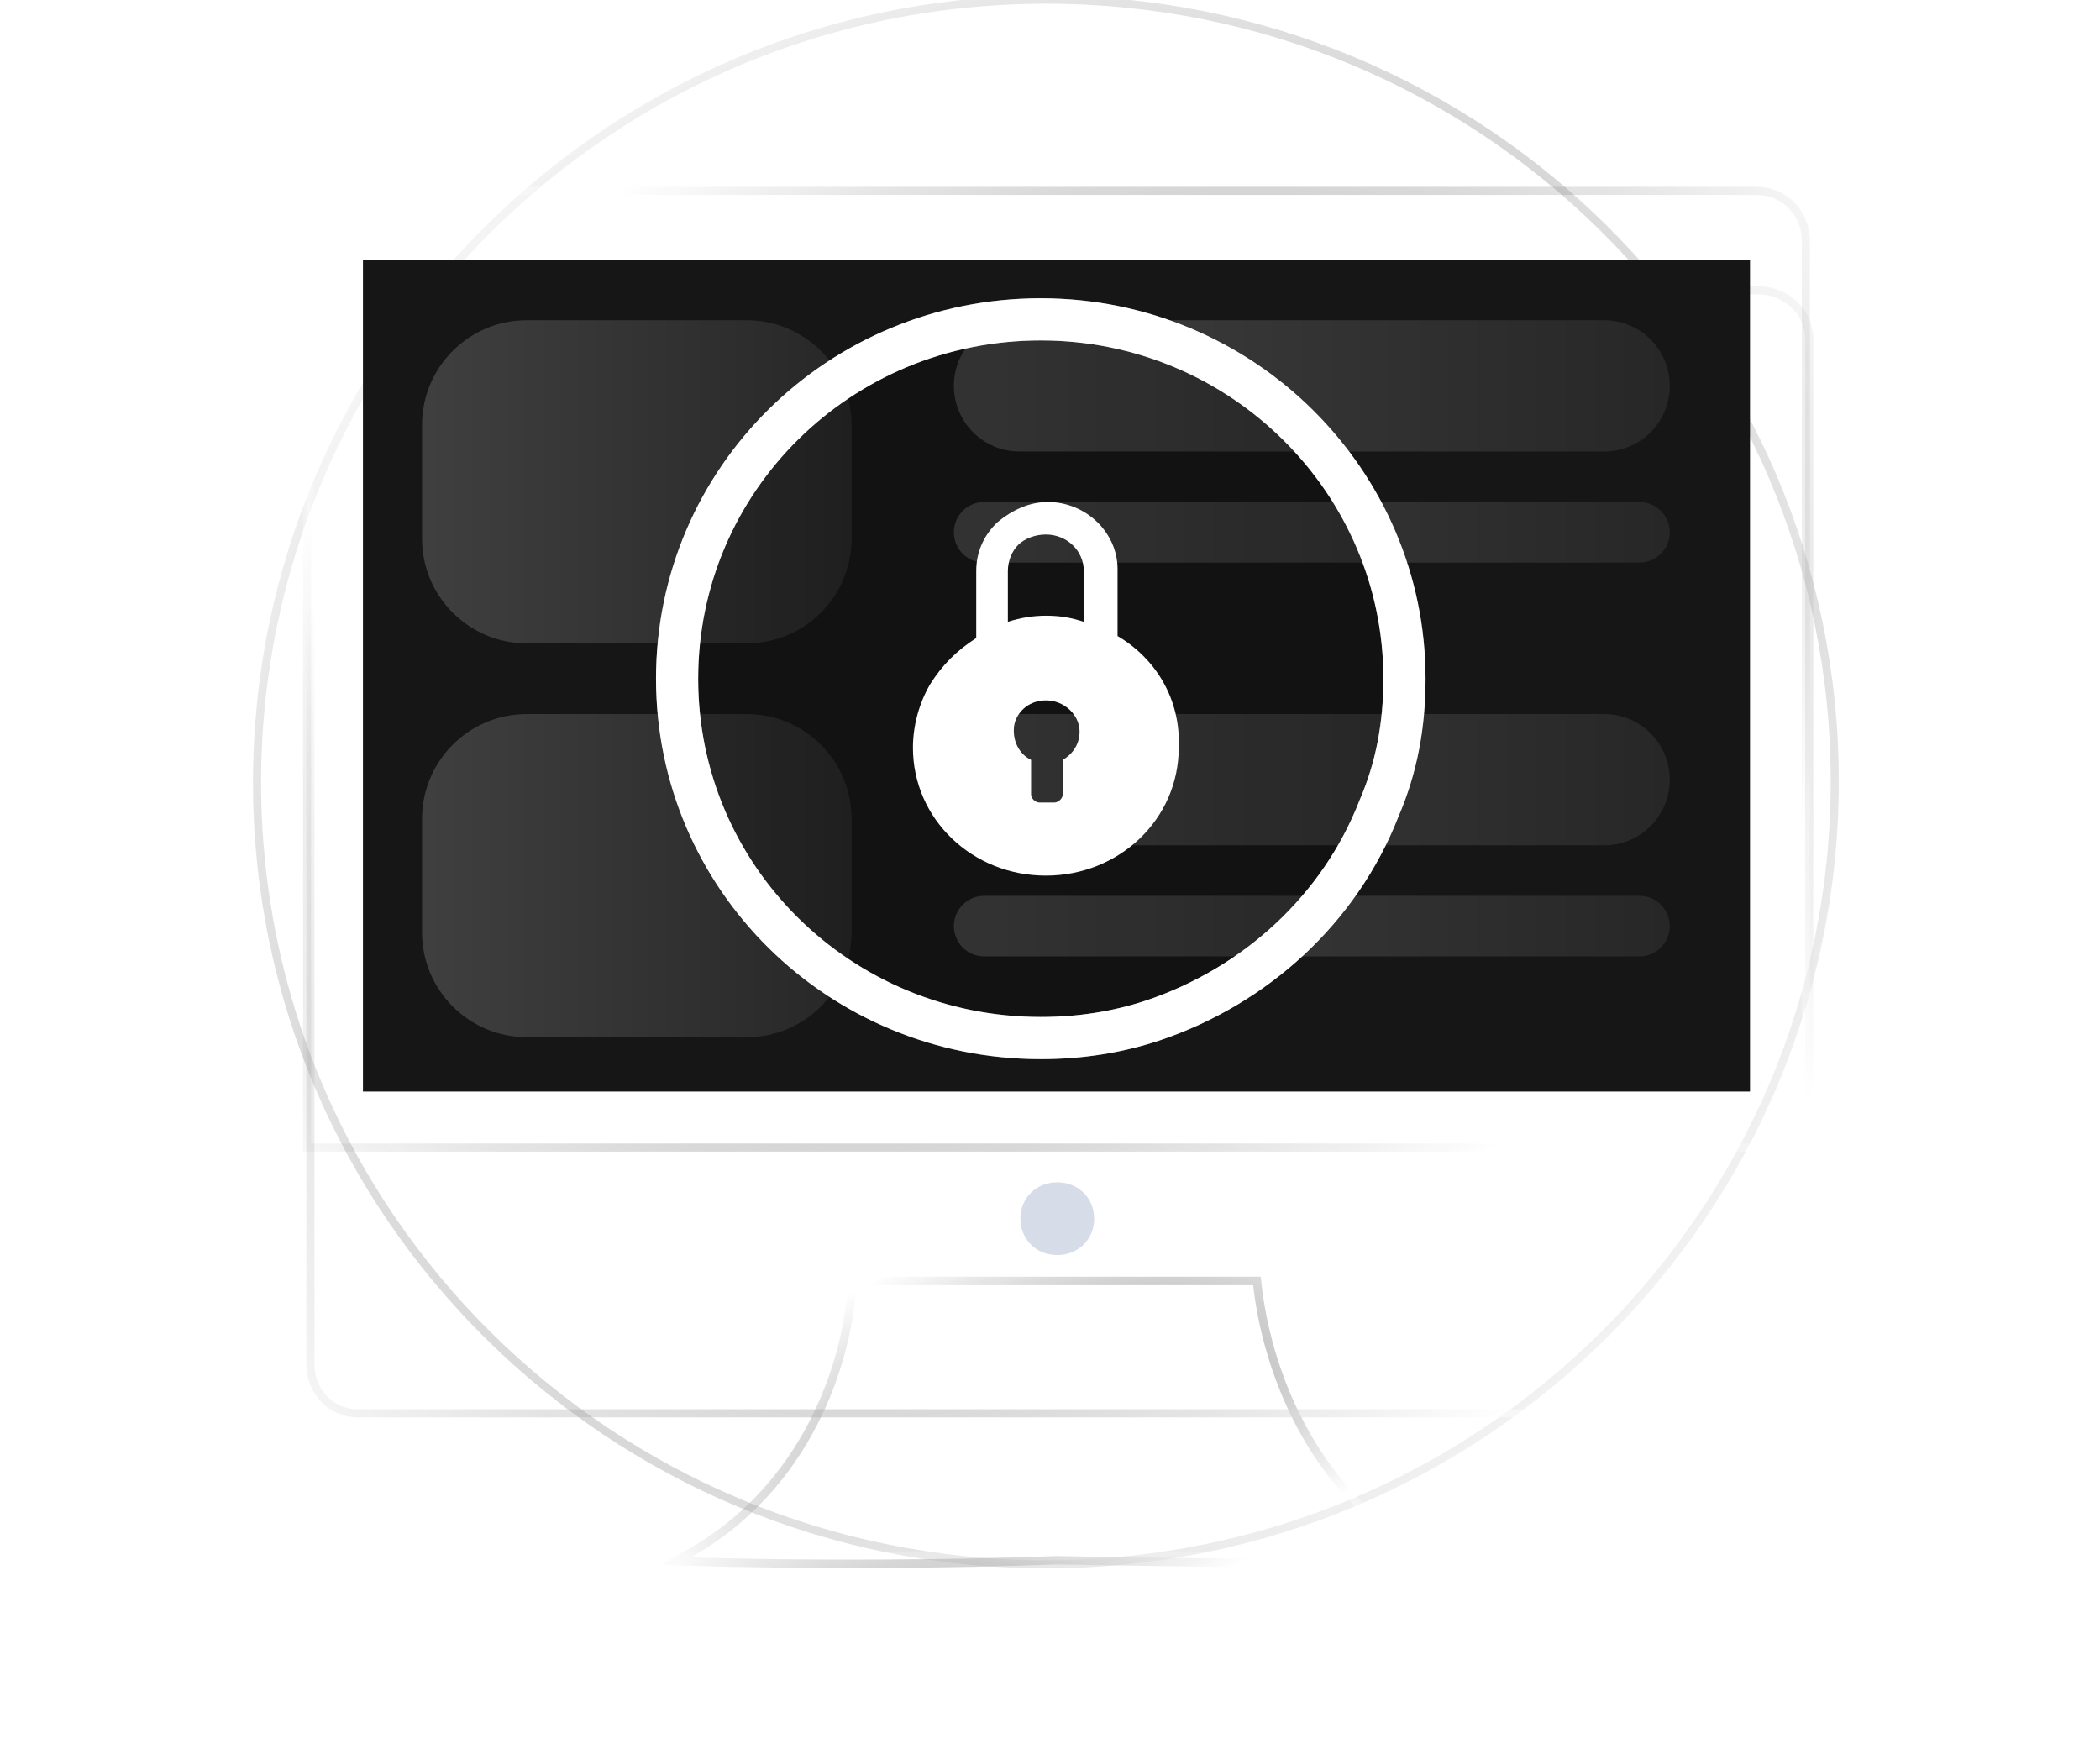
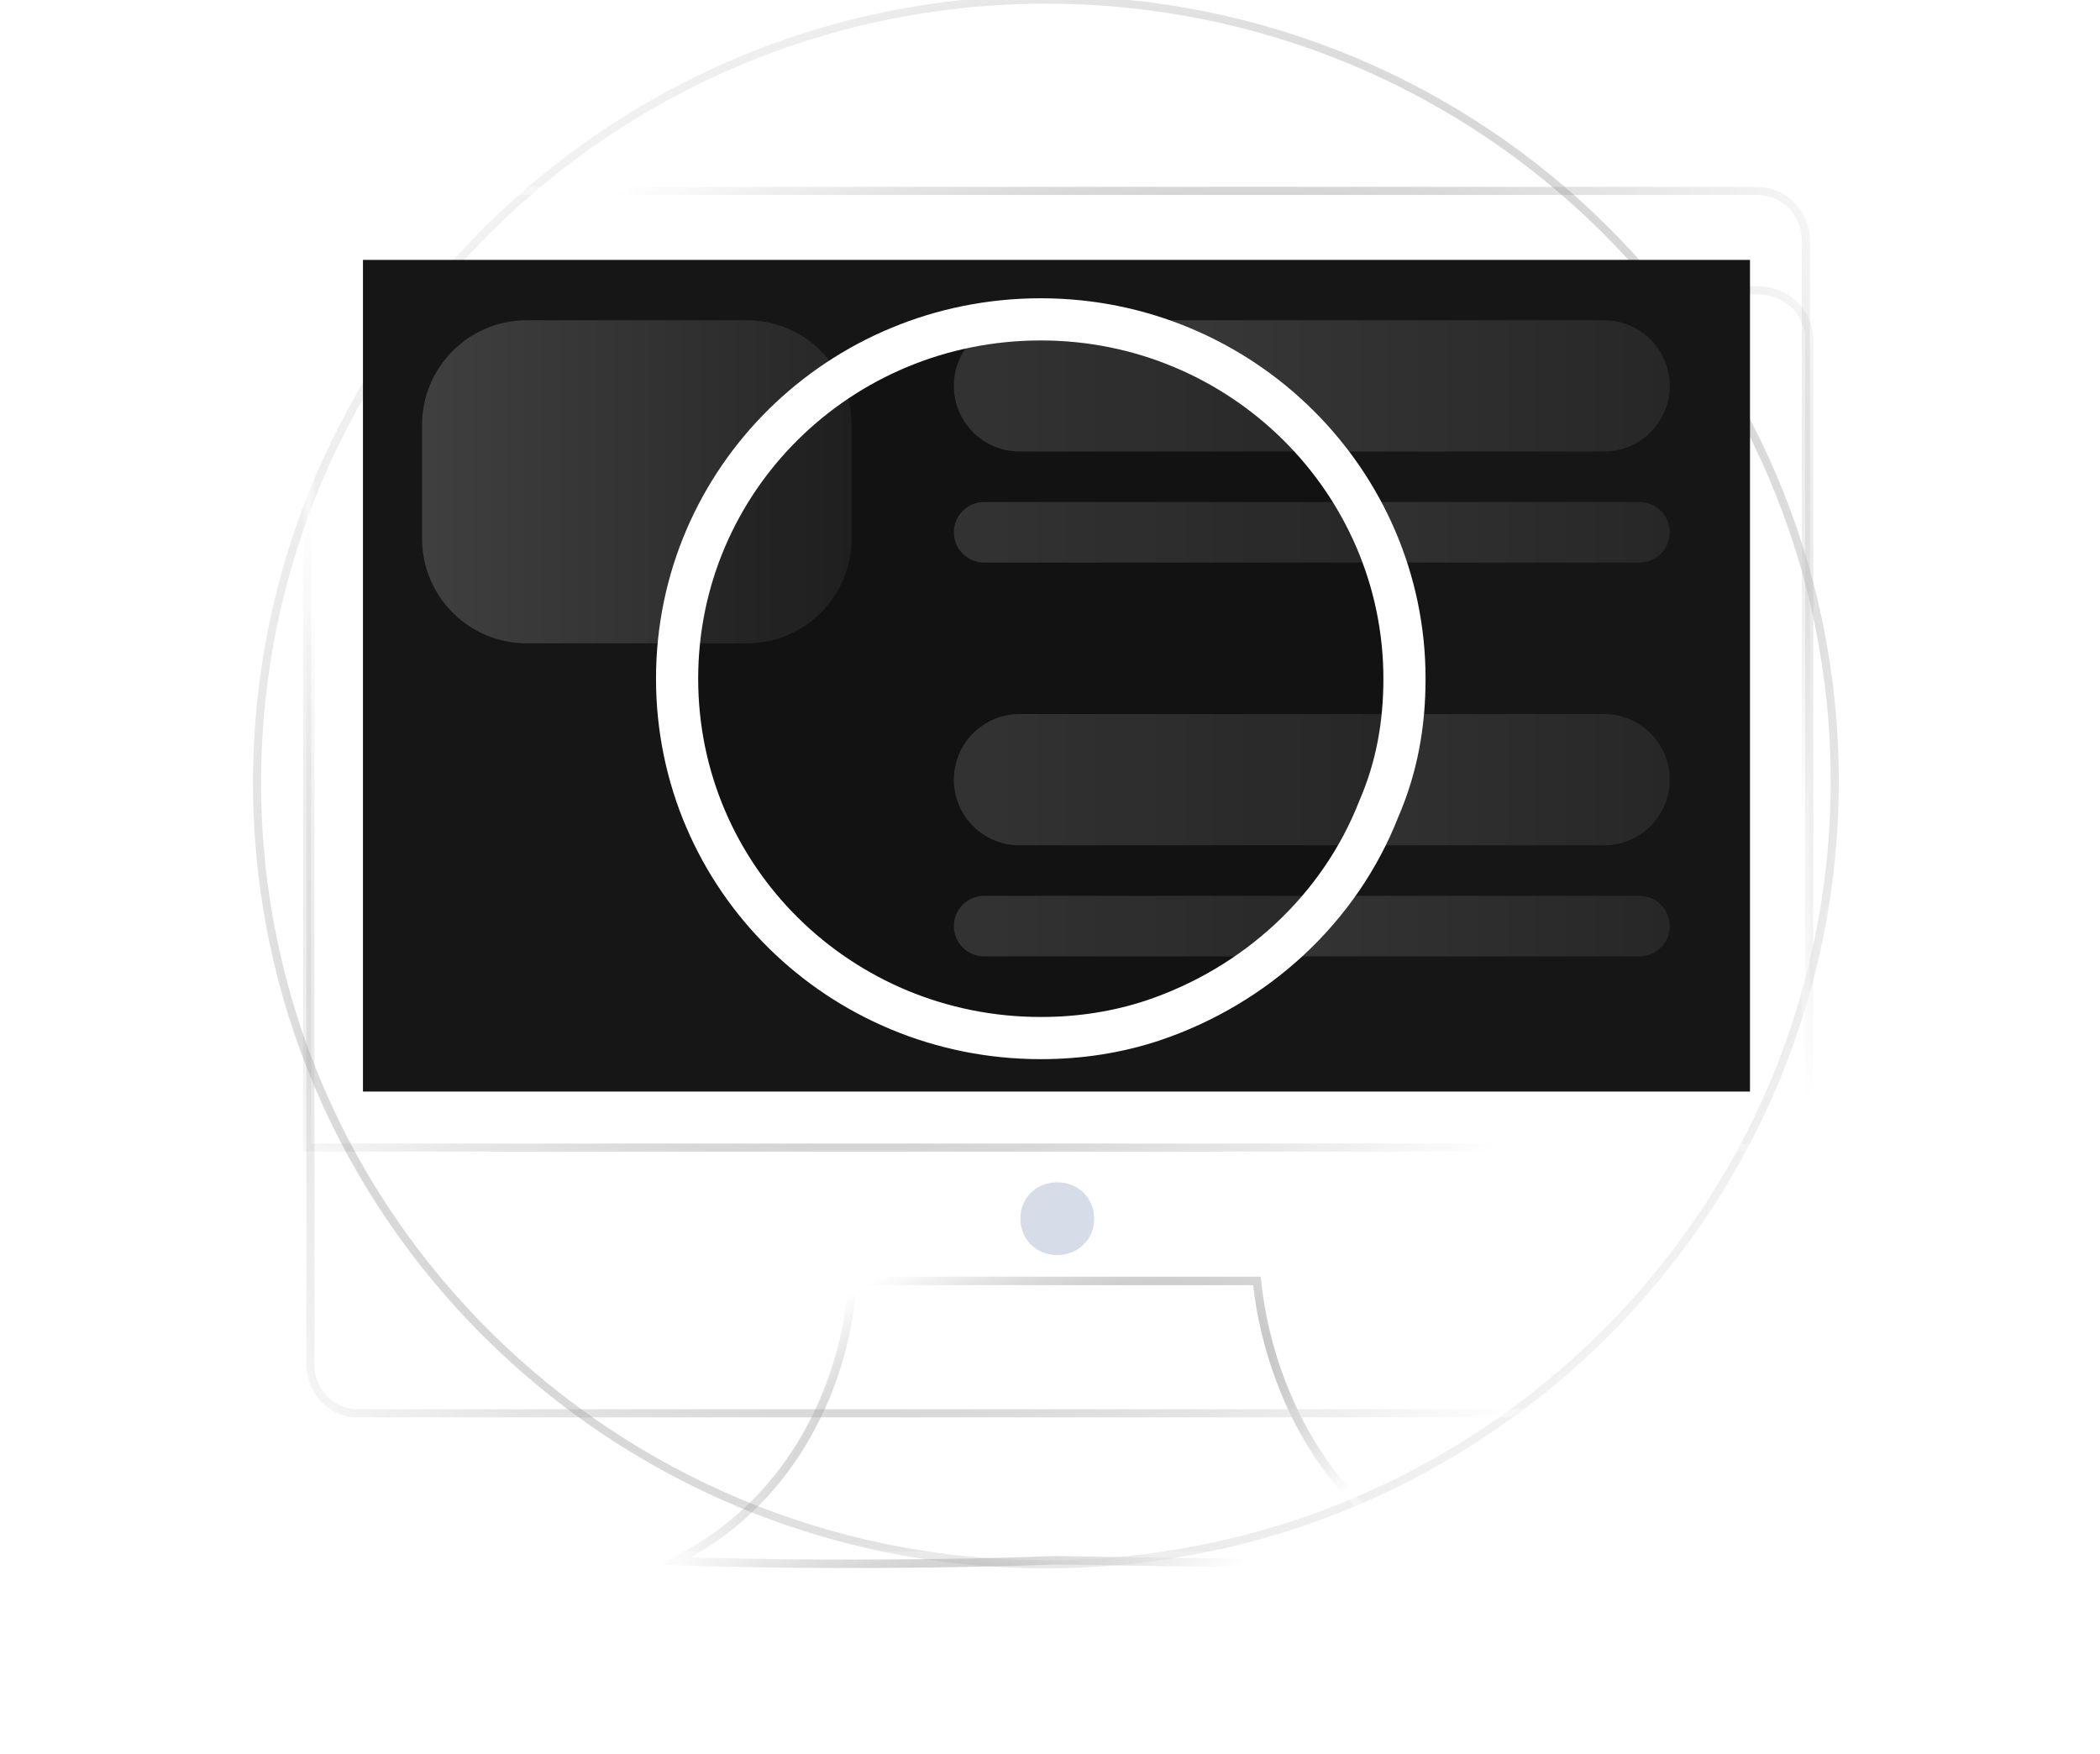
<svg xmlns="http://www.w3.org/2000/svg" width="249" height="208" viewBox="0 0 249 208" fill="none">
  <g clip-path="url(#clip0_739_9377)">
    <g filter="url(#filter0_b_739_9377)">
      <path d="M124.013 184.989C175.442 184.989 217.07 143.648 217.07 92.64C217.07 41.632 175.442 0.439 124.013 0.439C72.733 0.439 30.955 41.781 30.955 92.788C30.955 143.796 72.733 184.989 124.013 184.989Z" fill="url(#paint0_linear_739_9377)" fill-opacity="0.5" />
      <path d="M124.013 185.468C175.703 185.468 217.549 143.915 217.549 92.64C217.549 41.363 175.702 -0.04 124.013 -0.04C72.473 -0.04 30.477 41.513 30.477 92.788C30.477 144.066 72.474 185.468 124.013 185.468Z" stroke="url(#paint1_radial_739_9377)" stroke-width="0.958" />
      <path d="M124.013 185.468C175.703 185.468 217.549 143.915 217.549 92.64C217.549 41.363 175.702 -0.04 124.013 -0.04C72.473 -0.04 30.477 41.513 30.477 92.788C30.477 144.066 72.474 185.468 124.013 185.468Z" stroke="url(#paint2_radial_739_9377)" stroke-opacity="0.5" stroke-width="0.958" />
    </g>
    <path d="M168.514 185.145L170.292 185.089L168.745 184.211C155.065 176.44 150.133 161.756 149.086 152.32L149.037 151.875H148.589H101.533H101.063L101.034 152.344C100.437 161.905 95.511 176.437 81.681 184.21L80.116 185.089L81.91 185.145C96.095 185.591 113.293 185.443 125.218 184.996C127.668 185.027 130.325 185.069 133.123 185.114C144.087 185.29 157.211 185.5 168.514 185.145Z" fill="url(#paint3_linear_739_9377)" fill-opacity="0.5" />
    <path d="M168.514 185.145L170.292 185.089L168.745 184.211C155.065 176.44 150.133 161.756 149.086 152.32L149.037 151.875H148.589H101.533H101.063L101.034 152.344C100.437 161.905 95.511 176.437 81.681 184.21L80.116 185.089L81.91 185.145C96.095 185.591 113.293 185.443 125.218 184.996C127.668 185.027 130.325 185.069 133.123 185.114C144.087 185.29 157.211 185.5 168.514 185.145Z" stroke="url(#paint4_radial_739_9377)" />
-     <path d="M168.514 185.145L170.292 185.089L168.745 184.211C155.065 176.44 150.133 161.756 149.086 152.32L149.037 151.875H148.589H101.533H101.063L101.034 152.344C100.437 161.905 95.511 176.437 81.681 184.21L80.116 185.089L81.91 185.145C96.095 185.591 113.293 185.443 125.218 184.996C127.668 185.027 130.325 185.069 133.123 185.114C144.087 185.29 157.211 185.5 168.514 185.145Z" stroke="url(#paint5_radial_739_9377)" stroke-opacity="0.5" />
+     <path d="M168.514 185.145L168.745 184.211C155.065 176.44 150.133 161.756 149.086 152.32L149.037 151.875H148.589H101.533H101.063L101.034 152.344C100.437 161.905 95.511 176.437 81.681 184.21L80.116 185.089L81.91 185.145C96.095 185.591 113.293 185.443 125.218 184.996C127.668 185.027 130.325 185.069 133.123 185.114C144.087 185.29 157.211 185.5 168.514 185.145Z" stroke="url(#paint5_radial_739_9377)" stroke-opacity="0.5" />
    <g filter="url(#filter1_d_739_9377)">
      <g filter="url(#filter2_b_739_9377)">
-         <path d="M214.045 29.242V150.739C214.045 153.862 211.632 156.092 208.917 156.092H42.41C39.545 156.092 37.282 153.713 37.282 150.739V29.242C37.282 26.417 39.696 23.889 42.41 23.889H208.616C211.782 24.038 214.045 26.417 214.045 29.242Z" fill="url(#paint6_linear_739_9377)" fill-opacity="0.5" />
        <path d="M208.638 23.411L208.627 23.41H208.616H42.41C39.411 23.41 36.803 26.173 36.803 29.242V150.739C36.803 153.957 39.26 156.571 42.41 156.571H208.917C211.899 156.571 214.524 154.124 214.524 150.739V29.242C214.524 26.143 212.042 23.57 208.638 23.411Z" stroke="url(#paint7_radial_739_9377)" stroke-width="0.958" />
        <path d="M208.638 23.411L208.627 23.41H208.616H42.41C39.411 23.41 36.803 26.173 36.803 29.242V150.739C36.803 153.957 39.26 156.571 42.41 156.571H208.917C211.899 156.571 214.524 154.124 214.524 150.739V29.242C214.524 26.143 212.042 23.57 208.638 23.411Z" stroke="url(#paint8_radial_739_9377)" stroke-opacity="0.5" stroke-width="0.958" />
      </g>
    </g>
    <g filter="url(#filter3_b_739_9377)">
-       <path d="M213.648 28.526V135.585H36.889V28.526C36.889 25.61 39.364 23.111 42.045 23.111H208.286C211.38 23.111 213.648 25.61 213.648 28.526Z" fill="url(#paint9_linear_739_9377)" fill-opacity="0.5" />
      <path d="M213.648 136.064H214.127V135.585V28.526C214.127 25.363 211.66 22.632 208.286 22.632H42.045C39.083 22.632 36.41 25.363 36.41 28.526V135.585V136.064H36.889H213.648Z" stroke="url(#paint10_radial_739_9377)" stroke-width="0.958" />
      <path d="M213.648 136.064H214.127V135.585V28.526C214.127 25.363 211.66 22.632 208.286 22.632H42.045C39.083 22.632 36.41 25.363 36.41 28.526V135.585V136.064H36.889H213.648Z" stroke="url(#paint11_radial_739_9377)" stroke-opacity="0.5" stroke-width="0.958" />
    </g>
    <path d="M207.294 30.815H43.037V129.422H207.5V30.815H207.294Z" fill="#161616" />
    <path d="M88.555 37.969H62.462C55.603 37.969 50.043 43.529 50.043 50.388V63.862C50.043 70.721 55.603 76.281 62.462 76.281H88.555C95.414 76.281 100.974 70.721 100.974 63.862V50.388C100.974 43.529 95.414 37.969 88.555 37.969Z" fill="url(#paint12_linear_739_9377)" />
    <path d="M190.202 37.969H120.882C116.584 37.969 113.1 41.453 113.1 45.751C113.1 50.049 116.584 53.533 120.882 53.533H190.202C194.5 53.533 197.985 50.049 197.985 45.751C197.985 41.453 194.5 37.969 190.202 37.969Z" fill="url(#paint13_linear_739_9377)" />
    <path d="M190.202 84.662H120.882C116.584 84.662 113.1 88.147 113.1 92.445C113.1 96.743 116.584 100.227 120.882 100.227H190.202C194.5 100.227 197.985 96.743 197.985 92.445C197.985 88.147 194.5 84.662 190.202 84.662Z" fill="url(#paint14_linear_739_9377)" />
    <path d="M194.393 59.52H116.692C114.708 59.52 113.1 61.128 113.1 63.112C113.1 65.095 114.708 66.703 116.692 66.703H194.393C196.376 66.703 197.985 65.095 197.985 63.112C197.985 61.128 196.376 59.52 194.393 59.52Z" fill="url(#paint15_linear_739_9377)" />
    <path d="M194.393 106.213H116.692C114.708 106.213 113.1 107.821 113.1 109.805C113.1 111.788 114.708 113.396 116.692 113.396H194.393C196.376 113.396 197.985 111.788 197.985 109.805C197.985 107.821 196.376 106.213 194.393 106.213Z" fill="url(#paint16_linear_739_9377)" />
-     <path d="M88.555 84.662H62.462C55.603 84.662 50.043 90.223 50.043 97.082V110.555C50.043 117.414 55.603 122.975 62.462 122.975H88.555C95.414 122.975 100.974 117.414 100.974 110.555V97.082C100.974 90.223 95.414 84.662 88.555 84.662Z" fill="url(#paint17_linear_739_9377)" />
    <path d="M125.362 148.806C127.775 148.806 129.736 147.021 129.736 144.493C129.736 142.114 127.926 140.18 125.362 140.18C122.949 140.18 120.988 141.965 120.988 144.493C120.988 146.872 122.798 148.806 125.362 148.806Z" fill="#D6DDE8" />
    <path d="M3.046 184.943H241.344" stroke="url(#paint18_linear_739_9377)" stroke-opacity="0.5" stroke-width="2" stroke-miterlimit="10" stroke-linecap="round" stroke-linejoin="round" />
    <g filter="url(#filter4_b_739_9377)">
      <path d="M164.031 80.472C164.031 85.647 163.157 90.391 161.191 94.919C156.824 106.133 147.432 114.758 135.857 118.639C131.925 119.933 127.776 120.58 123.408 120.58C100.912 120.58 82.784 102.682 82.784 80.472C82.784 58.261 100.912 40.364 123.408 40.364C145.903 40.364 164.031 58.477 164.031 80.472Z" fill="black" fill-opacity="0.2" />
-       <path d="M136.638 121.014L136.651 121.01C148.874 116.911 158.845 107.793 163.503 95.871C165.61 91.001 166.531 85.925 166.531 80.472C166.531 57.075 147.263 37.864 123.408 37.864C99.561 37.864 80.284 56.851 80.284 80.472C80.284 104.093 99.561 123.08 123.408 123.08C128.026 123.08 132.441 122.395 136.638 121.014Z" stroke="url(#paint19_radial_739_9377)" stroke-width="5" />
      <path d="M136.638 121.014L136.651 121.01C148.874 116.911 158.845 107.793 163.503 95.871C165.61 91.001 166.531 85.925 166.531 80.472C166.531 57.075 147.263 37.864 123.408 37.864C99.561 37.864 80.284 56.851 80.284 80.472C80.284 104.093 99.561 123.08 123.408 123.08C128.026 123.08 132.441 122.395 136.638 121.014Z" stroke="url(#paint20_radial_739_9377)" stroke-opacity="0.5" stroke-width="5" />
      <path d="M136.638 121.014L136.651 121.01C148.874 116.911 158.845 107.793 163.503 95.871C165.61 91.001 166.531 85.925 166.531 80.472C166.531 57.075 147.263 37.864 123.408 37.864C99.561 37.864 80.284 56.851 80.284 80.472C80.284 104.093 99.561 123.08 123.408 123.08C128.026 123.08 132.441 122.395 136.638 121.014Z" stroke="white" stroke-width="5" />
    </g>
-     <path d="M132.51 75.41V67.465C132.51 63.131 128.759 59.52 124.257 59.52C122.006 59.52 120.005 60.483 118.254 61.927C116.753 63.372 115.753 65.298 115.753 67.705V75.65C113.502 77.095 111.751 78.78 110.25 81.188C109 83.354 108.249 86.003 108.249 88.651C108.249 97.078 115.253 103.819 124.006 103.819C132.76 103.819 139.764 97.078 139.764 88.651C140.014 82.873 137.012 78.058 132.51 75.41ZM126.007 90.096V94.188C126.007 94.67 125.507 95.151 125.007 95.151H123.256C122.756 95.151 122.256 94.67 122.256 94.188V91.54V90.096C120.755 89.373 120.005 87.688 120.255 86.003C120.505 84.558 121.755 83.354 123.256 83.114C125.757 82.632 128.008 84.558 128.008 86.725C128.008 88.169 127.258 89.373 126.007 90.096ZM128.508 73.724C127.008 73.243 125.757 73.002 124.006 73.002C122.506 73.002 121.005 73.243 119.504 73.724V67.705C119.504 66.502 120.005 65.298 120.755 64.576C121.505 63.853 122.756 63.372 124.006 63.372C126.508 63.372 128.508 65.298 128.508 67.705V73.724Z" fill="white" />
  </g>
  <defs>
    <filter id="filter0_b_739_9377" x="4.138" y="-26.378" width="239.75" height="238.185" filterUnits="userSpaceOnUse" color-interpolation-filters="sRGB">
      <feFlood flood-opacity="0" result="BackgroundImageFix" />
      <feGaussianBlur in="BackgroundImageFix" stdDeviation="12.93" />
      <feComposite in2="SourceAlpha" operator="in" result="effect1_backgroundBlur_739_9377" />
      <feBlend mode="normal" in="SourceGraphic" in2="effect1_backgroundBlur_739_9377" result="shape" />
    </filter>
    <filter id="filter1_d_739_9377" x="14.325" y="11.931" width="222.678" height="178.119" filterUnits="userSpaceOnUse" color-interpolation-filters="sRGB">
      <feFlood flood-opacity="0" result="BackgroundImageFix" />
      <feColorMatrix in="SourceAlpha" type="matrix" values="0 0 0 0 0 0 0 0 0 0 0 0 0 0 0 0 0 0 127 0" result="hardAlpha" />
      <feOffset dy="11" />
      <feGaussianBlur stdDeviation="11" />
      <feColorMatrix type="matrix" values="0 0 0 0 0.398 0 0 0 0 0.477 0 0 0 0 0.575 0 0 0 0.27 0" />
      <feBlend mode="normal" in2="BackgroundImageFix" result="effect1_dropShadow_739_9377" />
      <feBlend mode="normal" in="SourceGraphic" in2="effect1_dropShadow_739_9377" result="shape" />
    </filter>
    <filter id="filter2_b_739_9377" x="10.465" y="-2.929" width="230.398" height="185.839" filterUnits="userSpaceOnUse" color-interpolation-filters="sRGB">
      <feFlood flood-opacity="0" result="BackgroundImageFix" />
      <feGaussianBlur in="BackgroundImageFix" stdDeviation="12.93" />
      <feComposite in2="SourceAlpha" operator="in" result="effect1_backgroundBlur_739_9377" />
      <feBlend mode="normal" in="SourceGraphic" in2="effect1_backgroundBlur_739_9377" result="shape" />
    </filter>
    <filter id="filter3_b_739_9377" x="10.071" y="-3.707" width="230.395" height="166.109" filterUnits="userSpaceOnUse" color-interpolation-filters="sRGB">
      <feFlood flood-opacity="0" result="BackgroundImageFix" />
      <feGaussianBlur in="BackgroundImageFix" stdDeviation="12.93" />
      <feComposite in2="SourceAlpha" operator="in" result="effect1_backgroundBlur_739_9377" />
      <feBlend mode="normal" in="SourceGraphic" in2="effect1_backgroundBlur_739_9377" result="shape" />
    </filter>
    <filter id="filter4_b_739_9377" x="51.924" y="9.504" width="142.967" height="141.936" filterUnits="userSpaceOnUse" color-interpolation-filters="sRGB">
      <feFlood flood-opacity="0" result="BackgroundImageFix" />
      <feGaussianBlur in="BackgroundImageFix" stdDeviation="12.93" />
      <feComposite in2="SourceAlpha" operator="in" result="effect1_backgroundBlur_739_9377" />
      <feBlend mode="normal" in="SourceGraphic" in2="effect1_backgroundBlur_739_9377" result="shape" />
    </filter>
    <linearGradient id="paint0_linear_739_9377" x1="30.955" y1="0.439" x2="143.223" y2="222.349" gradientUnits="userSpaceOnUse">
      <stop stop-color="white" stop-opacity="0.4" />
      <stop offset="1" stop-color="white" stop-opacity="0" />
    </linearGradient>
    <radialGradient id="paint1_radial_739_9377" cx="0" cy="0" r="1" gradientUnits="userSpaceOnUse" gradientTransform="translate(124.013 92.714) rotate(-132.822) scale(174.691 135.609)">
      <stop stop-color="white" />
      <stop offset="1" stop-color="white" stop-opacity="0" />
    </radialGradient>
    <radialGradient id="paint2_radial_739_9377" cx="0" cy="0" r="1" gradientUnits="userSpaceOnUse" gradientTransform="translate(124.013 92.714) rotate(136.198) scale(141.312 105.516)">
      <stop stop-color="#151515" />
      <stop offset="1" stop-color="#151515" stop-opacity="0" />
    </radialGradient>
    <linearGradient id="paint3_linear_739_9377" x1="81.926" y1="152.375" x2="91.015" y2="199.773" gradientUnits="userSpaceOnUse">
      <stop stop-color="white" stop-opacity="0.4" />
      <stop offset="1" stop-color="white" stop-opacity="0" />
    </linearGradient>
    <radialGradient id="paint4_radial_739_9377" cx="0" cy="0" r="1" gradientUnits="userSpaceOnUse" gradientTransform="translate(125.212 168.645) rotate(-157.754) scale(59.675 32.558)">
      <stop stop-color="white" />
      <stop offset="1" stop-color="white" stop-opacity="0" />
    </radialGradient>
    <radialGradient id="paint5_radial_739_9377" cx="0" cy="0" r="1" gradientUnits="userSpaceOnUse" gradientTransform="translate(125.212 168.645) rotate(160.023) scale(50.479 24.226)">
      <stop stop-color="#151515" />
      <stop offset="1" stop-color="#151515" stop-opacity="0" />
    </radialGradient>
    <linearGradient id="paint6_linear_739_9377" x1="37.282" y1="23.889" x2="103.785" y2="198.167" gradientUnits="userSpaceOnUse">
      <stop stop-color="white" stop-opacity="0.4" />
      <stop offset="1" stop-color="white" stop-opacity="0" />
    </linearGradient>
    <radialGradient id="paint7_radial_739_9377" cx="0" cy="0" r="1" gradientUnits="userSpaceOnUse" gradientTransform="translate(125.664 89.991) rotate(-140.858) scale(145.406 110.845)">
      <stop stop-color="white" />
      <stop offset="1" stop-color="white" stop-opacity="0" />
    </radialGradient>
    <radialGradient id="paint8_radial_739_9377" cx="0" cy="0" r="1" gradientUnits="userSpaceOnUse" gradientTransform="translate(125.664 89.991) rotate(144.12) scale(119.551 84.856)">
      <stop stop-color="#151515" />
      <stop offset="1" stop-color="#151515" stop-opacity="0" />
    </radialGradient>
    <linearGradient id="paint9_linear_739_9377" x1="36.889" y1="23.111" x2="86.776" y2="176.774" gradientUnits="userSpaceOnUse">
      <stop stop-color="white" stop-opacity="0.4" />
      <stop offset="1" stop-color="white" stop-opacity="0" />
    </linearGradient>
    <radialGradient id="paint10_radial_739_9377" cx="0" cy="0" r="1" gradientUnits="userSpaceOnUse" gradientTransform="translate(125.269 79.348) rotate(-145.299) scale(137.17 99.964)">
      <stop stop-color="white" />
      <stop offset="1" stop-color="white" stop-opacity="0" />
    </radialGradient>
    <radialGradient id="paint11_radial_739_9377" cx="0" cy="0" r="1" gradientUnits="userSpaceOnUse" gradientTransform="translate(125.269 79.348) rotate(148.391) scale(113.737 75.882)">
      <stop stop-color="#151515" />
      <stop offset="1" stop-color="#151515" stop-opacity="0" />
    </radialGradient>
    <linearGradient id="paint12_linear_739_9377" x1="46.605" y1="56.741" x2="100.873" y2="56.741" gradientUnits="userSpaceOnUse">
      <stop stop-color="#414141" />
      <stop offset="1" stop-color="#272727" />
    </linearGradient>
    <linearGradient id="paint13_linear_739_9377" x1="107.37" y1="45.595" x2="197.817" y2="45.595" gradientUnits="userSpaceOnUse">
      <stop stop-color="#414141" />
      <stop offset="1" stop-color="#272727" />
    </linearGradient>
    <linearGradient id="paint14_linear_739_9377" x1="107.37" y1="92.288" x2="197.817" y2="92.288" gradientUnits="userSpaceOnUse">
      <stop stop-color="#414141" />
      <stop offset="1" stop-color="#272727" />
    </linearGradient>
    <linearGradient id="paint15_linear_739_9377" x1="107.37" y1="63.039" x2="197.817" y2="63.039" gradientUnits="userSpaceOnUse">
      <stop stop-color="#414141" />
      <stop offset="1" stop-color="#272727" />
    </linearGradient>
    <linearGradient id="paint16_linear_739_9377" x1="107.37" y1="109.733" x2="197.817" y2="109.733" gradientUnits="userSpaceOnUse">
      <stop stop-color="#414141" />
      <stop offset="1" stop-color="#272727" />
    </linearGradient>
    <linearGradient id="paint17_linear_739_9377" x1="46.605" y1="103.434" x2="100.873" y2="103.434" gradientUnits="userSpaceOnUse">
      <stop stop-color="#414141" />
      <stop offset="1" stop-color="#272727" />
    </linearGradient>
    <linearGradient id="paint18_linear_739_9377" x1="3.046" y1="184.943" x2="3.049" y2="186.453" gradientUnits="userSpaceOnUse">
      <stop stop-color="white" stop-opacity="0.4" />
      <stop offset="1" stop-color="white" stop-opacity="0" />
    </linearGradient>
    <radialGradient id="paint19_radial_739_9377" cx="0" cy="0" r="1" gradientUnits="userSpaceOnUse" gradientTransform="translate(123.408 80.472) rotate(-132.945) scale(76.083 59.081)">
      <stop stop-color="white" />
      <stop offset="1" stop-color="white" stop-opacity="0" />
    </radialGradient>
    <radialGradient id="paint20_radial_739_9377" cx="0" cy="0" r="1" gradientUnits="userSpaceOnUse" gradientTransform="translate(123.408 80.472) rotate(136.322) scale(61.562 45.959)">
      <stop stop-color="#151515" />
      <stop offset="1" stop-color="#151515" stop-opacity="0" />
    </radialGradient>
    <clipPath id="clip0_739_9377">
      <rect width="249" height="208" fill="white" />
    </clipPath>
  </defs>
</svg>